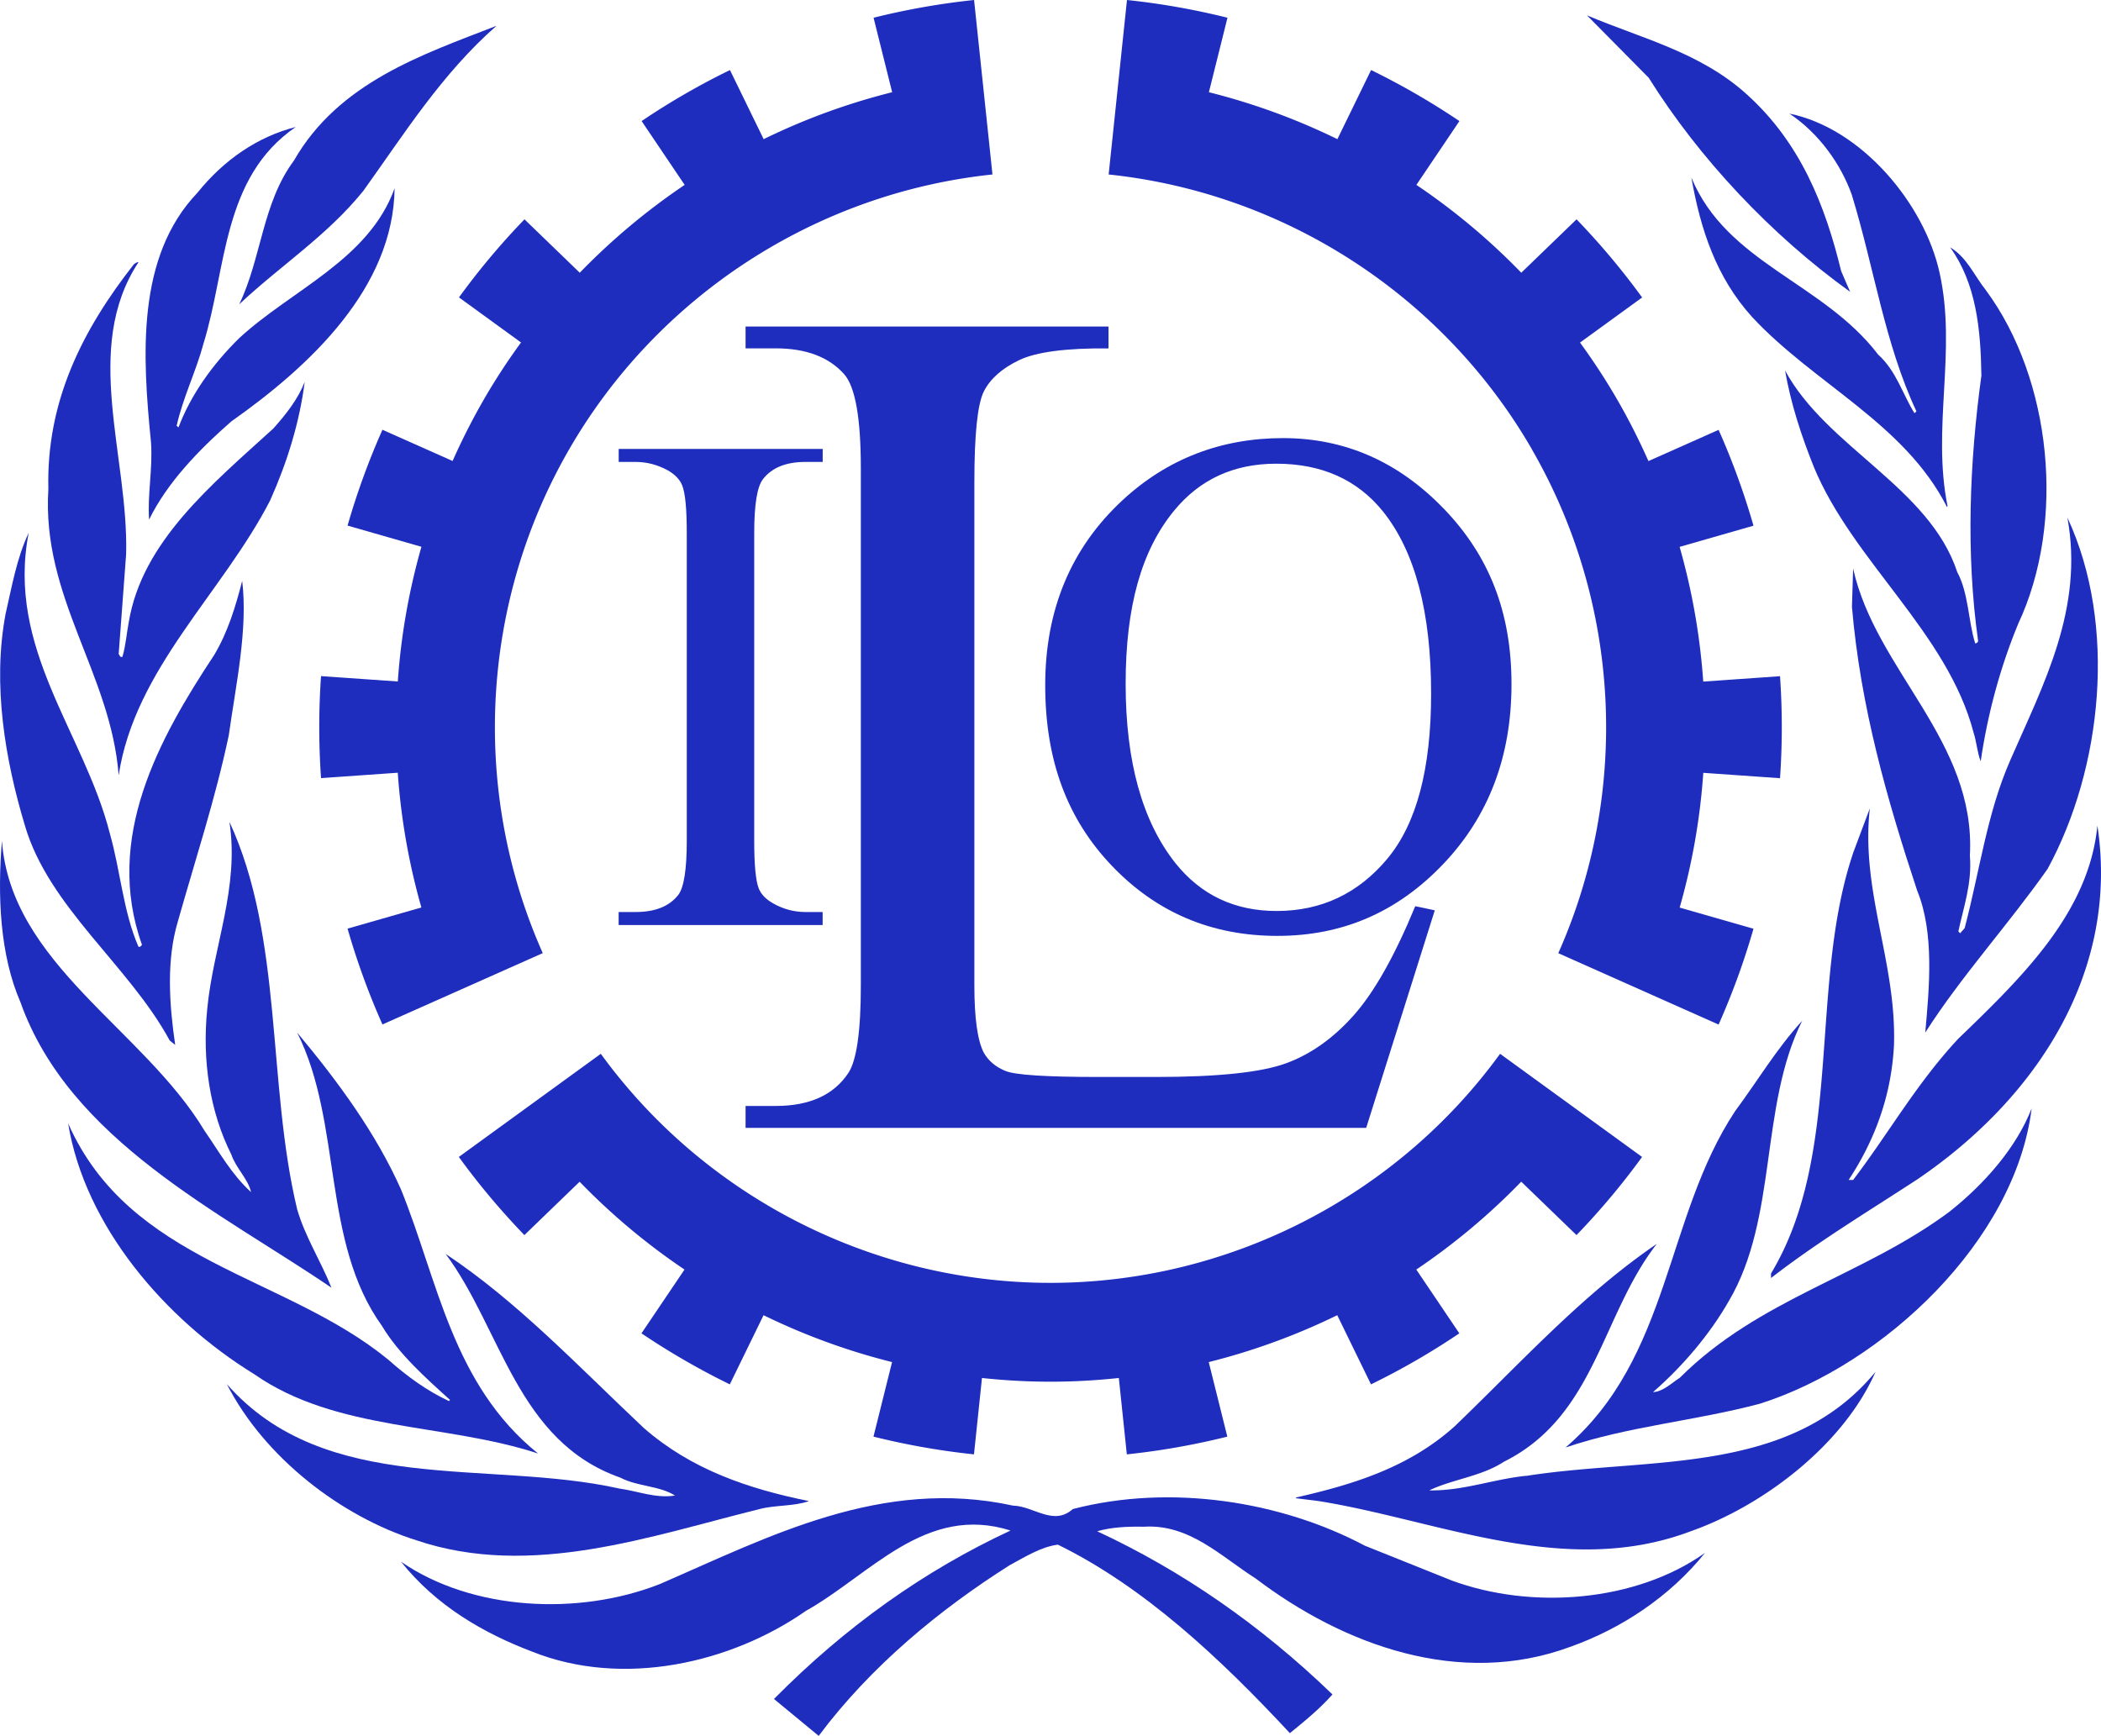
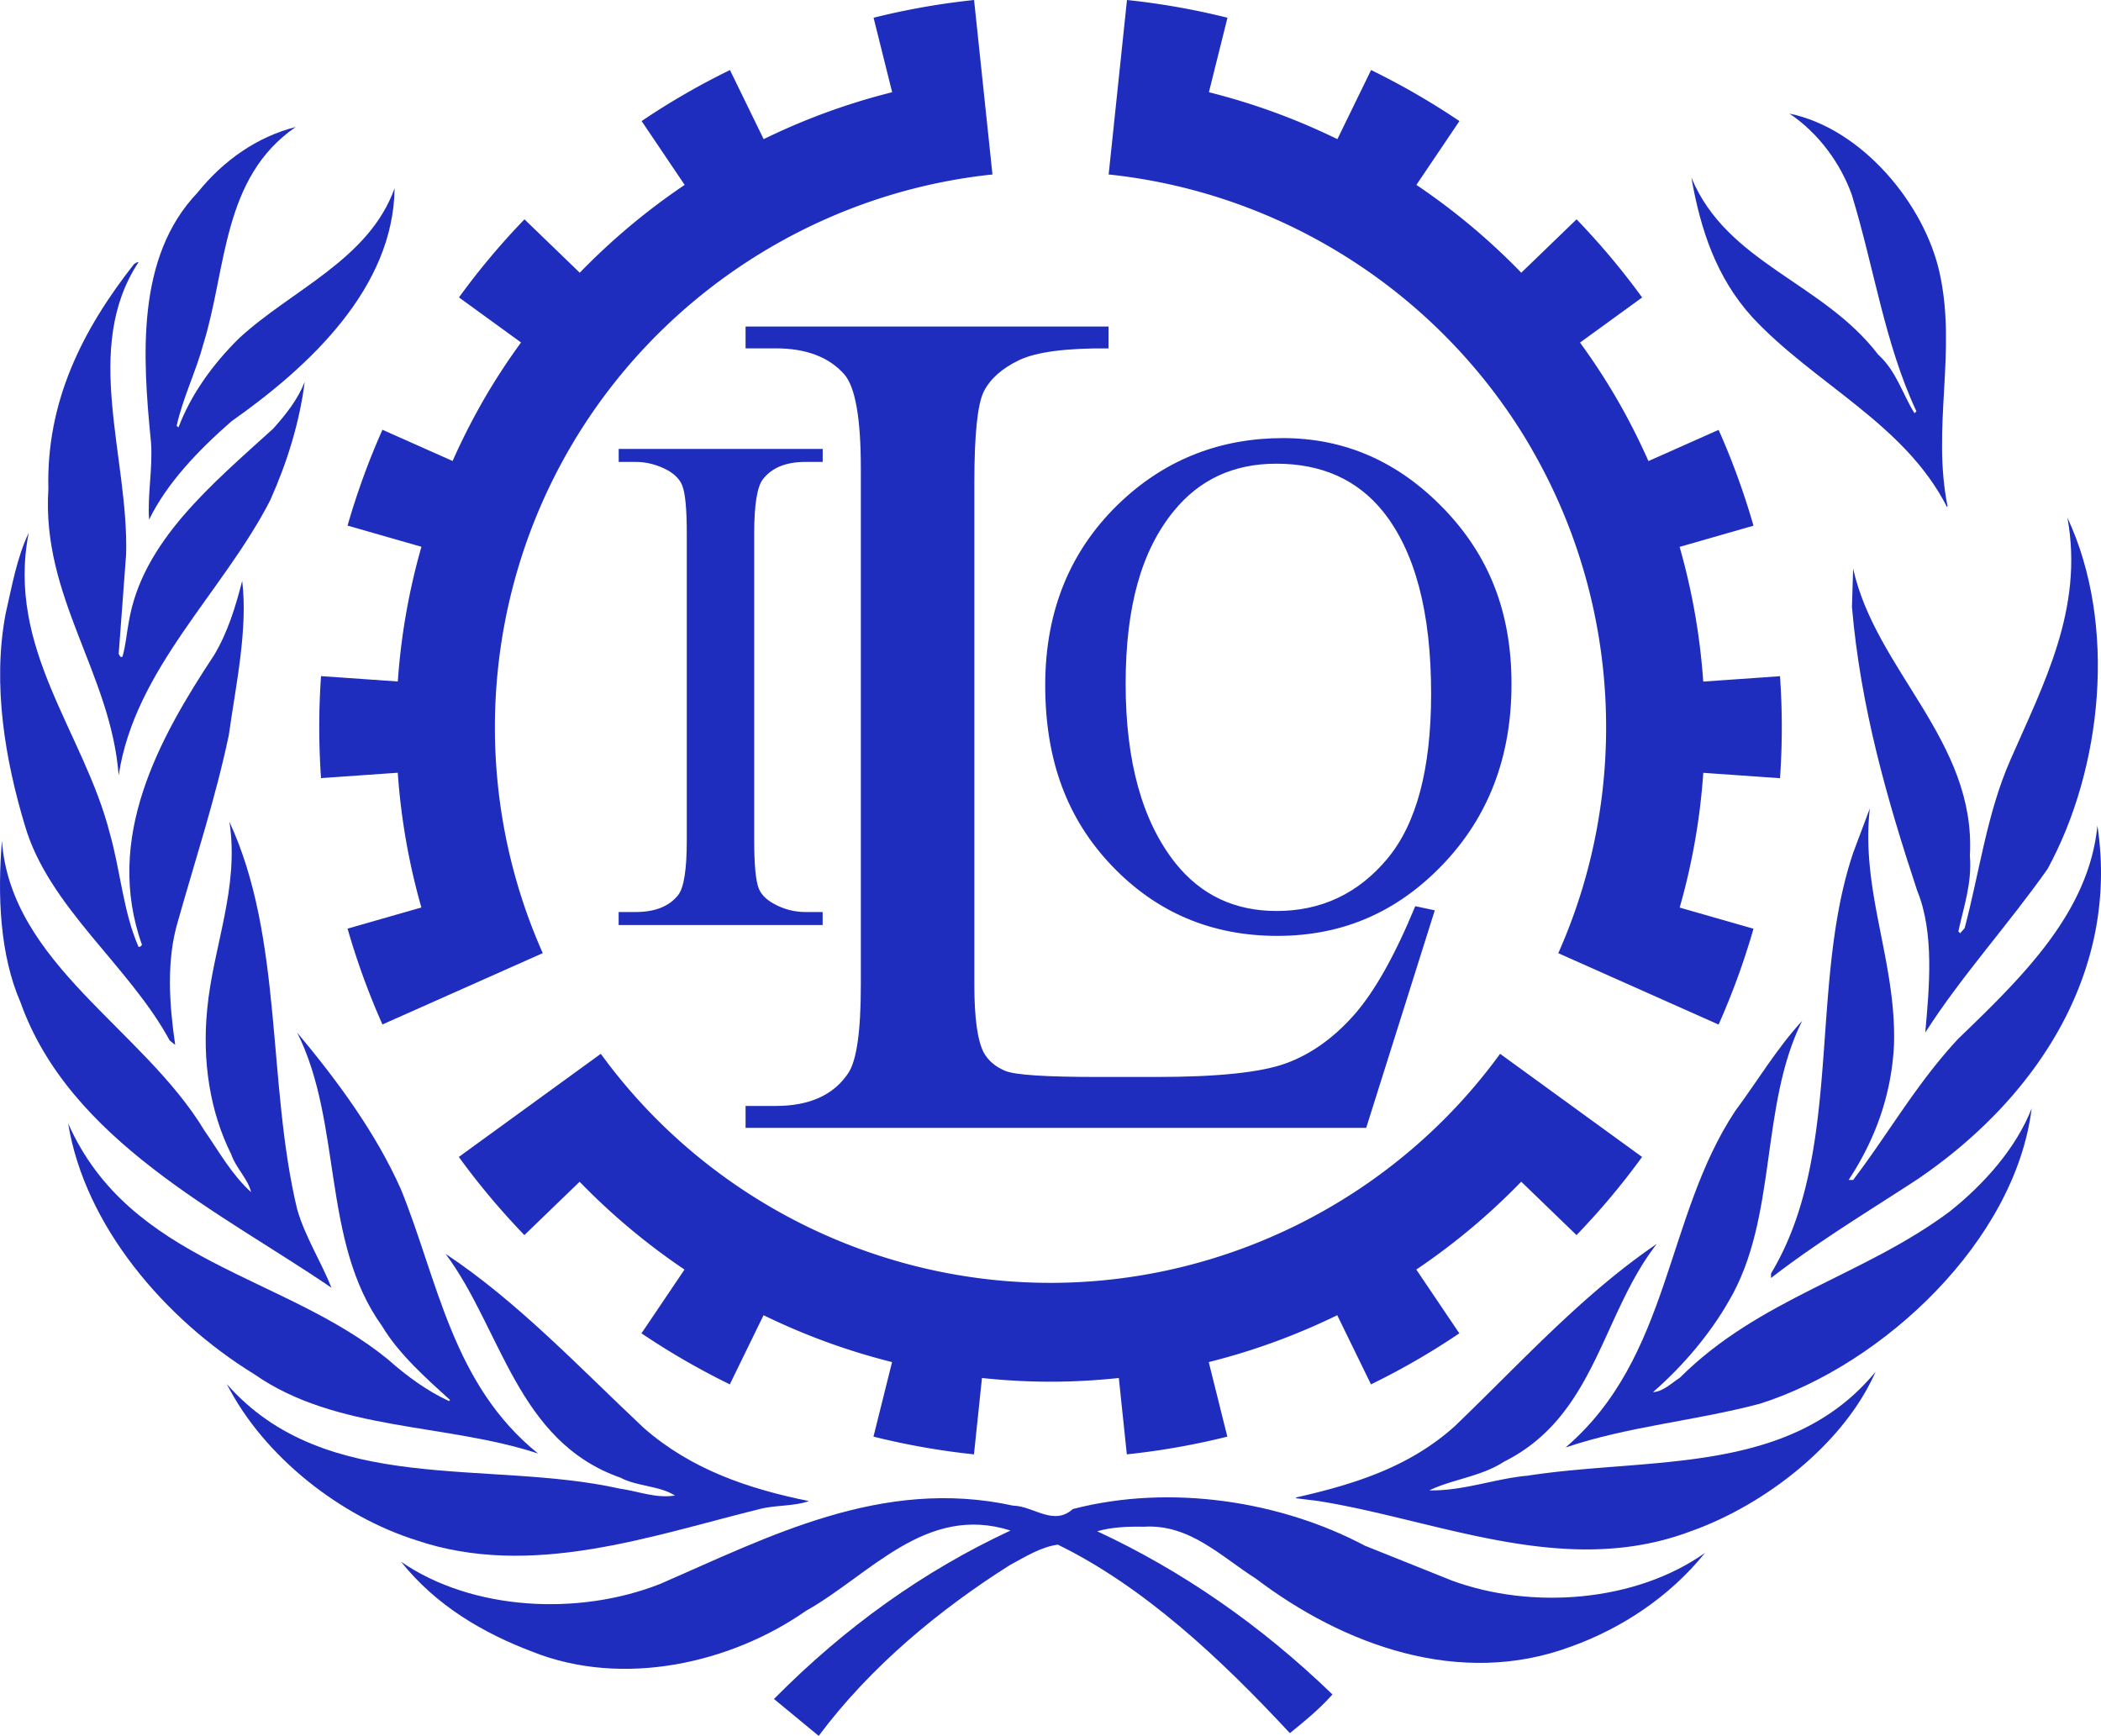
<svg xmlns="http://www.w3.org/2000/svg" id="Warstwa_2" viewBox="0 0 425.26 351.4">
  <defs>
    <style>.cls-1{fill:#1e2dbe;fill-rule:evenodd}</style>
  </defs>
  <g id="Warstwa_1-2">
    <path d="M394.74 245.18c-17.47 13.09-38.56 17.6-54.71 33.71-1.74 1.14-3.47 2.86-5.45 2.93 6.05-5.26 11.53-11.75 15.35-18.44 9.94-16.85 6.19-39.37 14.84-56.73-5.28 5.79-9.03 12.18-13.56 18.27-14.23 21.53-13.01 49.82-34.33 68.11 12.59-4.29 26.42-5.41 39.39-8.88 25.05-7.97 51.65-33.02 54.95-59.76-3.08 7.9-9.48 15.21-16.48 20.78ZM406.88 153.94c-4.68 10.62-6.21 22.58-9.22 33.96l-.92 1.03-.35-.37c1.05-4.94 2.79-9.72 2.33-15.35 1.28-23.2-19.03-37.42-23.63-58.1l-.24 7.74c1.73 20.25 7.1 38.99 13.2 57.44 3.52 8.57 2.45 19.69 1.64 28.74 7.3-11.43 16.86-21.89 24.76-33.13 11.07-20.31 14.14-49.37 4.01-71.11 3.39 18.45-4.93 33.87-11.58 49.14Z" class="cls-1" />
-     <path d="M400.39 129.71c0 .31-.3.53-.6.53-1.44-4.67-1.31-10.1-3.63-14.44-5.66-17.17-26.42-25.22-34.85-40.8 1.18 6.78 3.31 13.24 5.81 19.49 7.88 19.11 27.06 33.56 32.35 53.83.61 1.87.76 4.12 1.44 5.8 1.42-9.71 3.97-19.07 7.59-27.84 9.7-20.71 6.78-49.48-6.54-67.53-2.34-2.93-3.86-6.7-7.23-8.67 5.26 7.32 6.18 16.5 6.32 25.96-2.4 17.47-3.16 35.98-.67 53.67Z" class="cls-1" />
    <path d="M374.85 39.54c4.48 14.61 6.63 30.03 13.05 43.73l-.39.38c-2.41-3.83-3.63-8.5-7.36-11.87-11.16-14.64-30.6-18.46-37.8-35.83 1.82 10.37 4.99 20.17 12.28 28.21 12.57 13.55 30.84 21.53 39.45 38.46l.12-.14c-3.21-15.97 1.9-31.38-1.6-47.2C389.55 41.29 376.85 26 362.2 23c5.97 3.99 10.42 10.21 12.66 16.54Z" class="cls-1" />
-     <path d="m374.49 59.1-1.82-4.21c-3.22-13.25-8.21-26.03-19.24-35.91-9.39-8.44-21.23-11.22-32.21-15.87l12.49 12.63c10.23 16.35 24.77 31.83 40.79 43.35ZM48.42 61.6c8.34-7.84 17.76-13.85 25.12-22.96C81.75 27.2 89.43 14.92 100.5 5.22c-15.07 5.87-31.93 11.45-41.02 27.31-6.39 8.58-6.55 19.73-11.06 29.07Z" class="cls-1" />
    <path d="M30.18 105.19c3.64-7.46 10.02-14.08 16.64-19.88 16.04-11.3 32.81-27.1 33.05-47.2-5.19 14.46-20.86 20.56-31.45 30.34-5.44 5.34-9.81 11.52-12.29 18.06l-.38-.3c1.3-5.79 3.92-10.99 5.43-16.63 4.73-15.26 3.76-33.62 18.67-43.87-7.68 1.96-14.51 6.62-19.89 13.31-12.41 13.01-11.14 33.04-9.39 50.58.36 5.43-.75 10.52-.39 15.6Z" class="cls-1" />
    <path d="M54.73 101.18c3.37-7.52 5.92-15.73 6.94-23.86-1.36 3.47-3.7 6.46-6.34 9.42-12.39 11.29-26.58 22.88-29.27 39.22-.45 2.32-.6 4.73-1.28 6.99-.53.23-.53-.37-.76-.52l1.51-20.25c.52-19.78-8.95-41.69 2.5-59.09-.39-.07-.6.23-.91.38C16.72 66.72 9.34 81.23 9.79 99.01c-1.4 21.89 12.65 37.31 14.23 57.95 3.25-21.53 21.07-36.96 30.72-55.77Z" class="cls-1" />
    <path d="m34.34 210.63 1.12.9c-1.2-8.22-1.81-17.07.52-24.92 3.54-12.56 7.6-24.83 10.33-37.77 1.42-10.17 3.9-21.45 2.71-31.25-1.35 5.28-2.92 10.39-5.65 14.98-11.2 16.95-22.35 37.06-14.63 58.7-.18.23-.43.53-.72.37-3.1-7.15-3.63-15.34-5.8-22.96-5.19-20.38-21-37.31-16.41-60.82-2.42 5.1-3.4 10.86-4.68 16.42-2.71 14.37-.06 29.65 3.91 42.84 4.83 16.54 21.09 28.35 29.3 43.5Z" class="cls-1" />
    <path d="M67.08 260.67c-2.11-5.33-5.34-10.31-6.94-15.89-6.1-25.5-2.79-54.87-13.7-78.4 2.04 13.39-3.3 25.2-4.5 37.92-1.04 10.46.54 20.77 4.88 29.42.91 2.72 3.39 4.95 4 7.61-3.93-3.53-6.48-8.2-9.42-12.42-12.41-20.62-39.2-33.79-41.01-58.7-.91 11.08-.44 23.03 3.75 32.68 9.95 27.99 40.52 42.52 62.94 57.79Z" class="cls-1" />
    <path d="M108.93 294.27c-17.38-14.01-20.25-34.94-27.76-53.47-5.05-11.35-12.66-21.75-21.02-31.76 9.21 18.37 4.88 42.31 17.17 59.39 3.37 5.65 8.95 10.61 13.77 14.97l-.22.23c-4.36-2.03-8.41-4.94-12.27-8.37-20.99-17.22-52.3-19.56-64.81-47.85 3.39 20.76 19.57 39.66 37.7 50.8 16.6 11.58 38.64 9.85 57.45 16.05Z" class="cls-1" />
    <path d="M153.8 305.48c3.15-.82 6.99-.53 9.93-1.6-12.21-2.48-23.79-6.37-33.42-14.8-13.39-12.6-25.59-25.6-40.11-35.24 11.36 15.28 14.43 37.94 35.36 45.29 3.47 1.83 7.89 1.61 11.07 3.63-4 .61-7.45-.9-11.22-1.41-26.7-5.97-59.46 1.64-79.5-21.16 7.61 14.9 23.21 26.85 38.33 31.61 23.26 7.89 47.63-.92 69.56-6.32Z" class="cls-1" />
    <path d="m293.78 319.93-17.52-7.02c-17-9.03-39.36-12.55-59.11-7.42-3.92 3.52-7.95-.61-12.09-.69-26.57-5.8-49.47 6.32-71.51 15.88-16.43 6.46-37.94 5.42-52.38-4.53 7.15 8.96 16.71 14.47 26.58 18.22 18.35 7.32 40.19 2.34 55.38-8.27 13.03-7.32 24.24-21.7 41.41-16.26-17.47 8.12-33.44 19.49-47.88 34.1l9.05 7.47c10.53-14.1 24.53-25.62 38.69-34.57 3.07-1.65 6.31-3.7 9.72-4.14 17.39 8.5 32.93 23.05 46.96 38.16 2.99-2.42 6.17-5.04 8.62-7.84-14.56-14.06-30.48-25.06-47.62-33.03 2.85-.82 6.08-.99 9.43-.92 9.24-.58 15.54 5.96 22.68 10.5 17.64 13.38 41.22 22.19 63.8 13.76 10.13-3.63 19.93-10.03 27.11-18.96-13.96 9.92-35.02 11.59-51.31 5.57Z" class="cls-1" />
    <path d="M308.91 298.76c-6.68.68-12.86 3.09-19.61 2.95 4.73-2.27 10.52-2.8 15.11-5.8 18.53-9.25 19.72-29.72 30.94-44.1-15.13 10.32-27.25 23.79-40.87 36.89-9.25 8.35-20.53 11.81-32.15 14.45v.15l4.68.59c24.3 3.93 49.81 15.68 75.17 6.11 14.76-5.19 30.97-17.54 37.44-32.29-17.43 21.17-45.86 17.17-70.71 21.07ZM375.09 172.68c-9.08 26.96-1.88 60.62-16.62 85.12v.92c9.62-7.45 19.78-13.53 29.79-20.09 24.3-16.57 40.72-42.22 36.27-71.49-1.72 17.53-15.04 30.49-28.14 43.12-8.44 9.04-14.08 19.12-21.3 28.61h-.91c5.35-8.13 8.67-17.16 9.18-27.34.51-16.85-6.78-31.08-4.89-47.88l-3.39 9.03ZM307.92 239.23l11.18 10.8c4.79-4.96 9.22-10.24 13.27-15.82l-23.4-17-5.34-3.88c-21.1 29.04-55.12 46.37-91.01 46.37s-69.91-17.33-91.01-46.37l-5.34 3.88-23.4 17c4.05 5.58 8.49 10.86 13.27 15.82l11.18-10.8c6.47 6.68 13.59 12.63 21.23 17.78l-8.71 12.91c5.71 3.85 11.69 7.3 17.88 10.33l6.83-14c8.3 4.05 17.01 7.24 26.01 9.49l-3.76 15.09c6.69 1.67 13.48 2.87 20.34 3.59l1.62-15.46c4.58.49 9.2.75 13.85.75s9.27-.26 13.85-.75l1.62 15.46c6.85-.72 13.65-1.92 20.34-3.59l-3.76-15.09c9-2.25 17.71-5.44 26.01-9.49l6.83 14c6.19-3.02 12.17-6.47 17.88-10.33l-8.71-12.91c7.64-5.15 14.76-11.1 21.23-17.78ZM310.06 90.96c17.95 31.08 19.94 69.22 5.35 102l18.01 8.02 14.44 6.43c2.8-6.3 5.16-12.78 7.06-19.4l-14.94-4.28c2.55-8.94 4.15-18.08 4.78-27.28l15.53 1.09c.48-6.87.48-13.78 0-20.65l-15.54 1.09c-.64-9.21-2.24-18.35-4.78-27.27l14.95-4.29c-1.9-6.62-4.26-13.11-7.06-19.4l-14.2 6.32c-1.87-4.21-3.95-8.34-6.28-12.37-2.32-4.03-4.86-7.9-7.57-11.62l12.57-9.13c-4.05-5.58-8.49-10.86-13.27-15.82l-11.19 10.81a133.018 133.018 0 0 0-21.23-17.78l8.71-12.92a149.77 149.77 0 0 0-17.88-10.33l-6.82 13.99c-8.28-4.05-16.99-7.24-26.01-9.5l3.76-15.08C241.76 1.92 234.97.72 228.11 0l-1.62 15.43-2.09 19.89c35.7 3.75 67.72 24.55 85.67 55.63Z" class="cls-1" />
    <path d="M150.91 70.52h6.1c6.14 0 10.77 1.75 13.88 5.26 2.23 2.55 3.35 8.89 3.35 19.02v104.68c0 9.25-.84 15.15-2.51 17.71-2.95 4.47-7.86 6.7-14.72 6.7h-6.1v4.43h125.62l13.88-44.03-3.95-.84c-4.15 10.05-8.3 17.41-12.44 22.07-4.15 4.67-8.73 7.92-13.76 9.75-5.03 1.83-13.76 2.75-26.2 2.75h-11.84c-10.45 0-16.67-.4-18.66-1.2-2-.8-3.47-2.03-4.43-3.71-1.28-2.47-1.91-7.02-1.91-13.64V97.56c0-9.65.64-15.75 1.91-18.3 1.28-2.55 3.65-4.67 7.12-6.34s9.51-2.47 18.12-2.39V66.1h-73.46v4.43Z" class="cls-1" />
    <path d="M137.3 181.15c-1.8 2.32-4.69 3.48-8.67 3.48h-3.41v2.63h41.29v-2.63h-3.48c-2.27 0-4.43-.57-6.47-1.71-1.52-.85-2.51-1.87-2.98-3.06-.62-1.56-.92-4.78-.92-9.67v-62.26c0-5.78.59-9.43 1.78-10.94 1.8-2.32 4.67-3.48 8.6-3.48h3.48v-2.63h-41.29v2.63h3.41c2.27 0 4.45.57 6.54 1.71 1.47.85 2.44 1.87 2.91 3.06.62 1.56.92 4.79.92 9.67v62.26c0 5.78-.57 9.43-1.71 10.94ZM292.19 102.94c-9.17-9.5-20.01-14.25-32.51-14.25s-23.43 4.19-32.48 12.58c-10.42 9.67-15.64 22.15-15.64 37.45s4.51 27.17 13.54 36.6 20.17 14.14 33.44 14.14 24.31-4.83 33.54-14.5c9.24-9.67 13.86-21.82 13.86-36.46s-4.58-26.07-13.75-35.57Zm-11.37 70.89c-5.9 7.06-13.37 10.59-22.42 10.59-8.48 0-15.3-3.22-20.47-9.67-6.73-8.48-10.09-20.59-10.09-36.32s3.24-27.01 9.74-34.97c5.21-6.4 12.13-9.59 20.75-9.59 9.19 0 16.39 3.22 21.6 9.67 6.49 8.1 9.74 20.4 9.74 36.88 0 15.21-2.95 26.34-8.85 33.4Z" class="cls-1" />
    <path d="m92.89 60.2 12.57 9.13c-2.71 3.72-5.25 7.59-7.57 11.62-2.32 4.03-4.41 8.16-6.28 12.37L77.41 87c-2.8 6.3-5.16 12.78-7.06 19.4l14.95 4.29a132.65 132.65 0 0 0-4.78 27.27l-15.54-1.09c-.48 6.87-.48 13.78 0 20.65l15.53-1.09c.64 9.19 2.23 18.33 4.78 27.28l-14.94 4.28c1.9 6.62 4.26 13.11 7.06 19.4l14.18-6.31 18.27-8.13c-14.6-32.79-12.6-70.92 5.35-102s49.97-51.88 85.67-55.63l-.69-6.57L197.16 0c-6.85.72-13.65 1.92-20.34 3.59l3.76 15.08a132.2 132.2 0 0 0-26.01 9.5l-6.82-13.99c-6.19 3.02-12.17 6.47-17.88 10.33l8.71 12.92a133.46 133.46 0 0 0-21.23 17.78L106.16 44.4c-4.79 4.96-9.22 10.24-13.27 15.82Z" class="cls-1" />
  </g>
</svg>